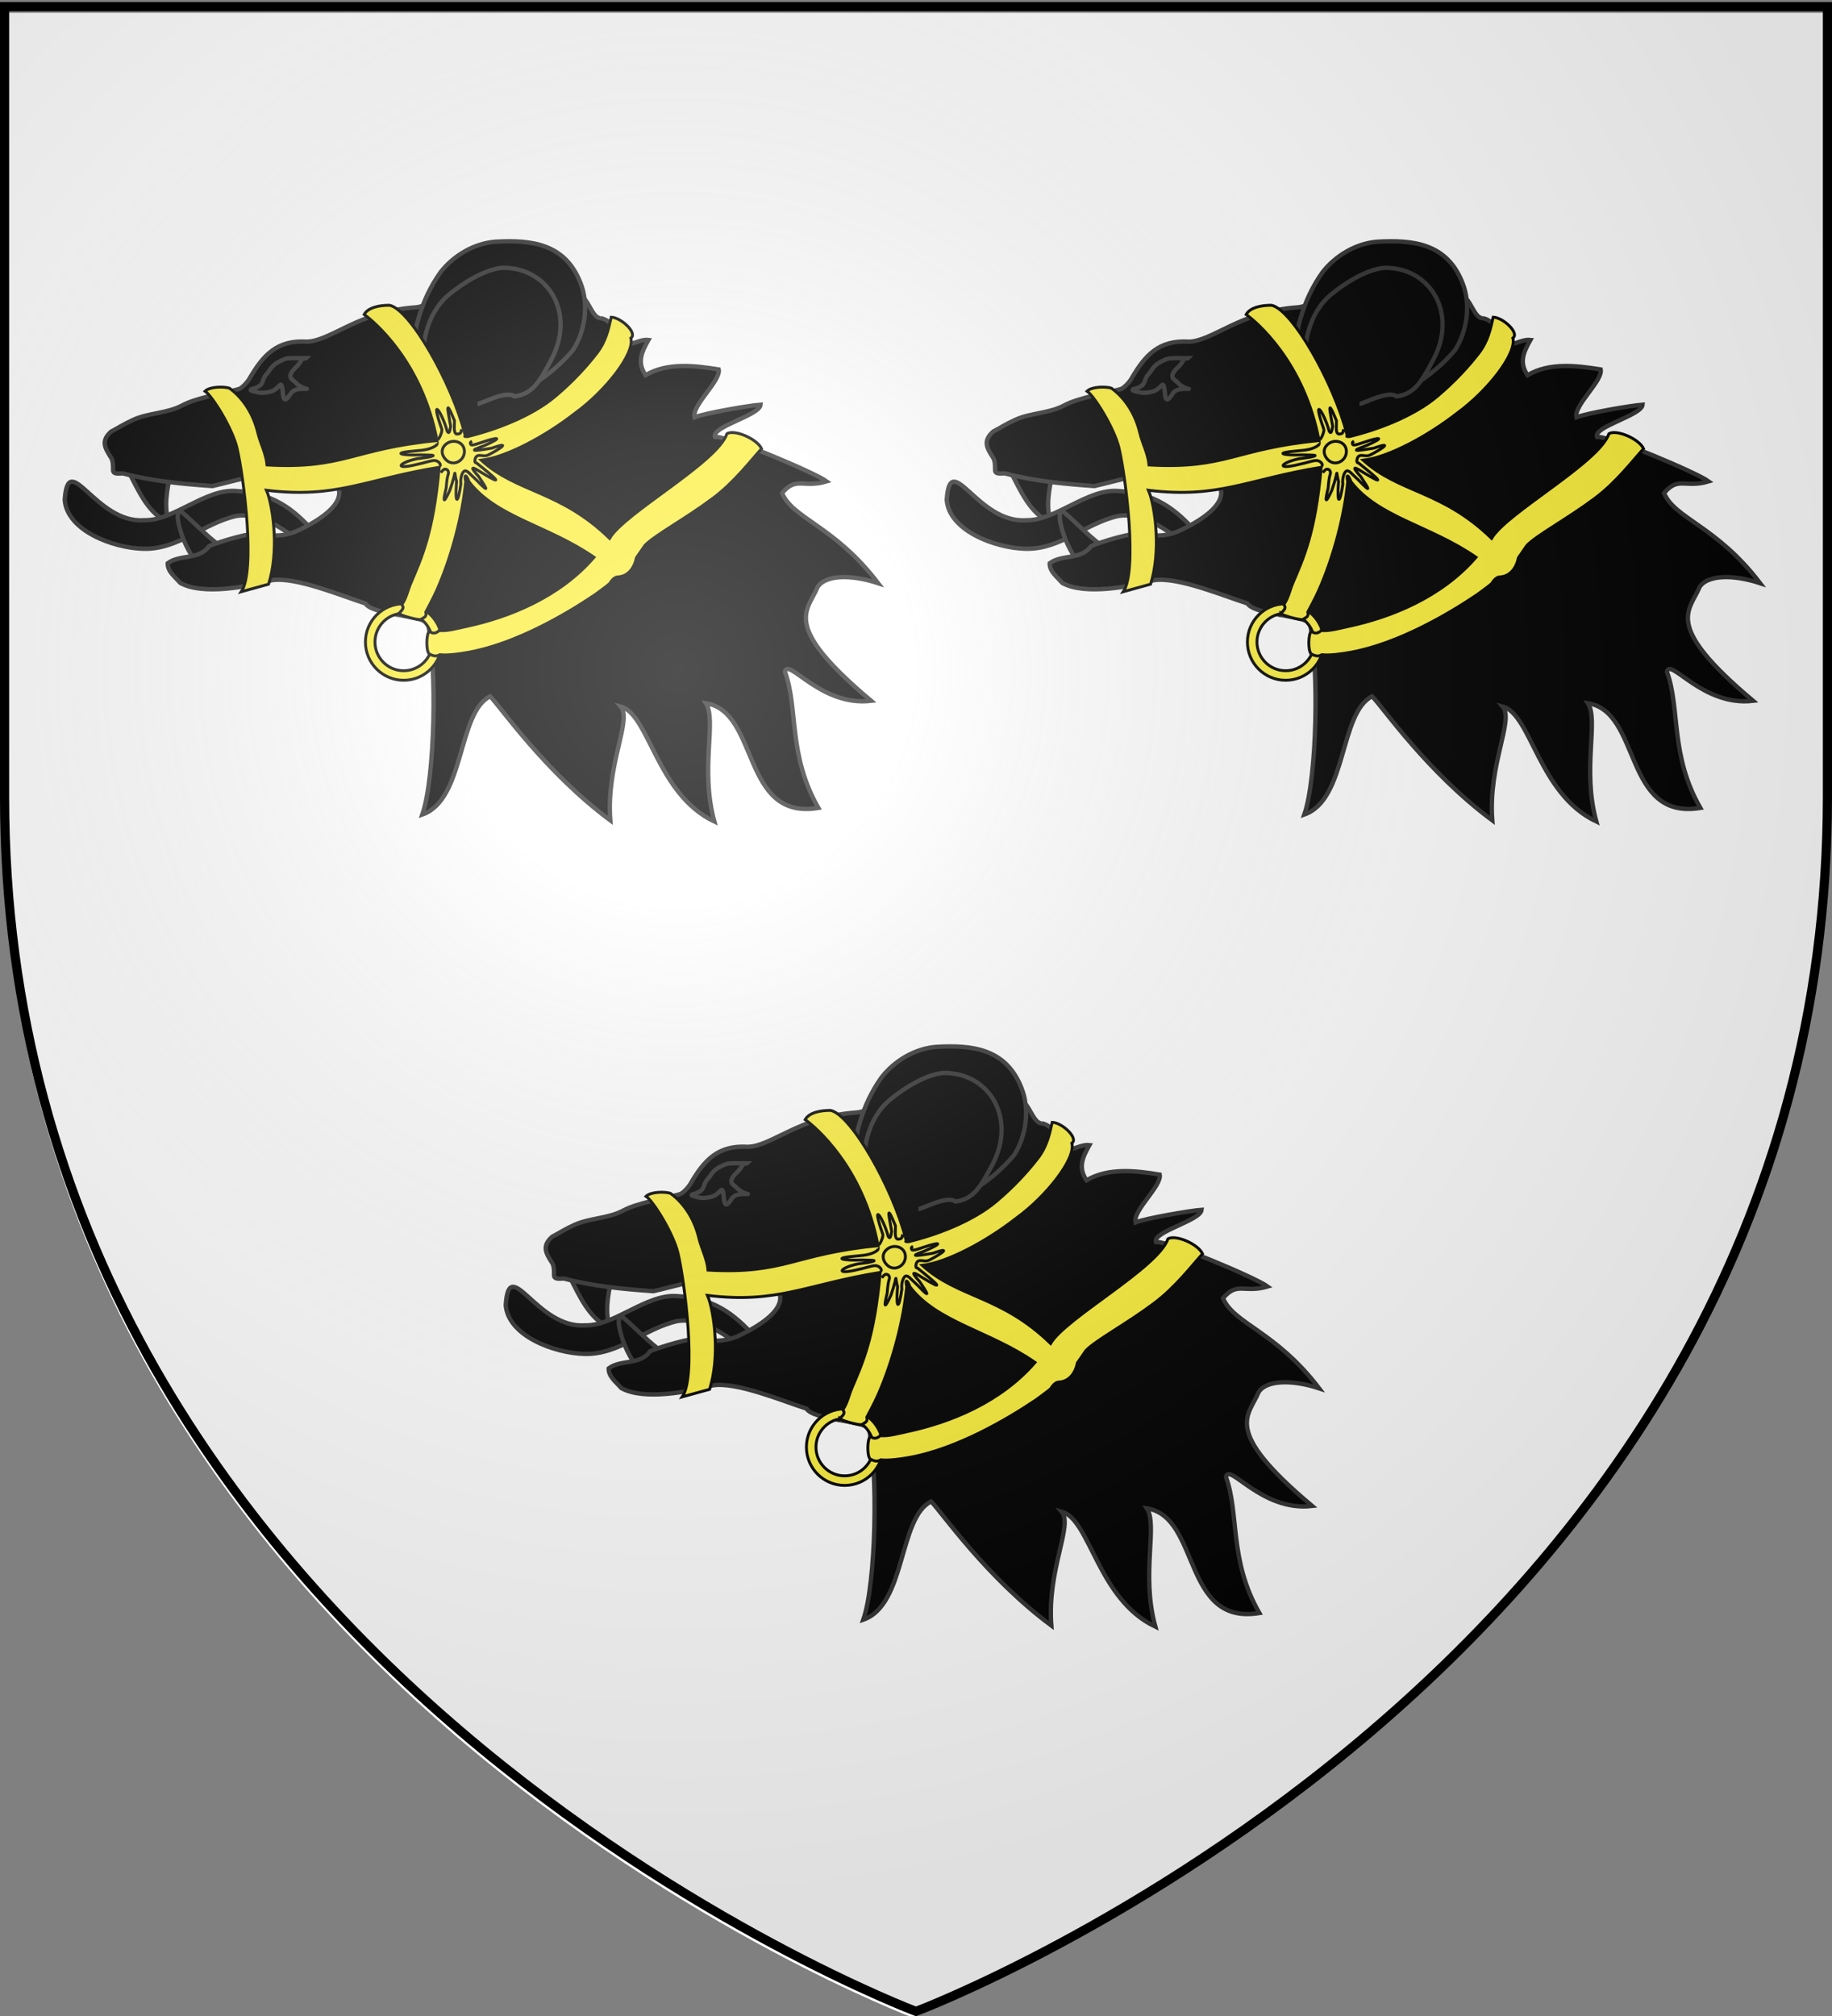
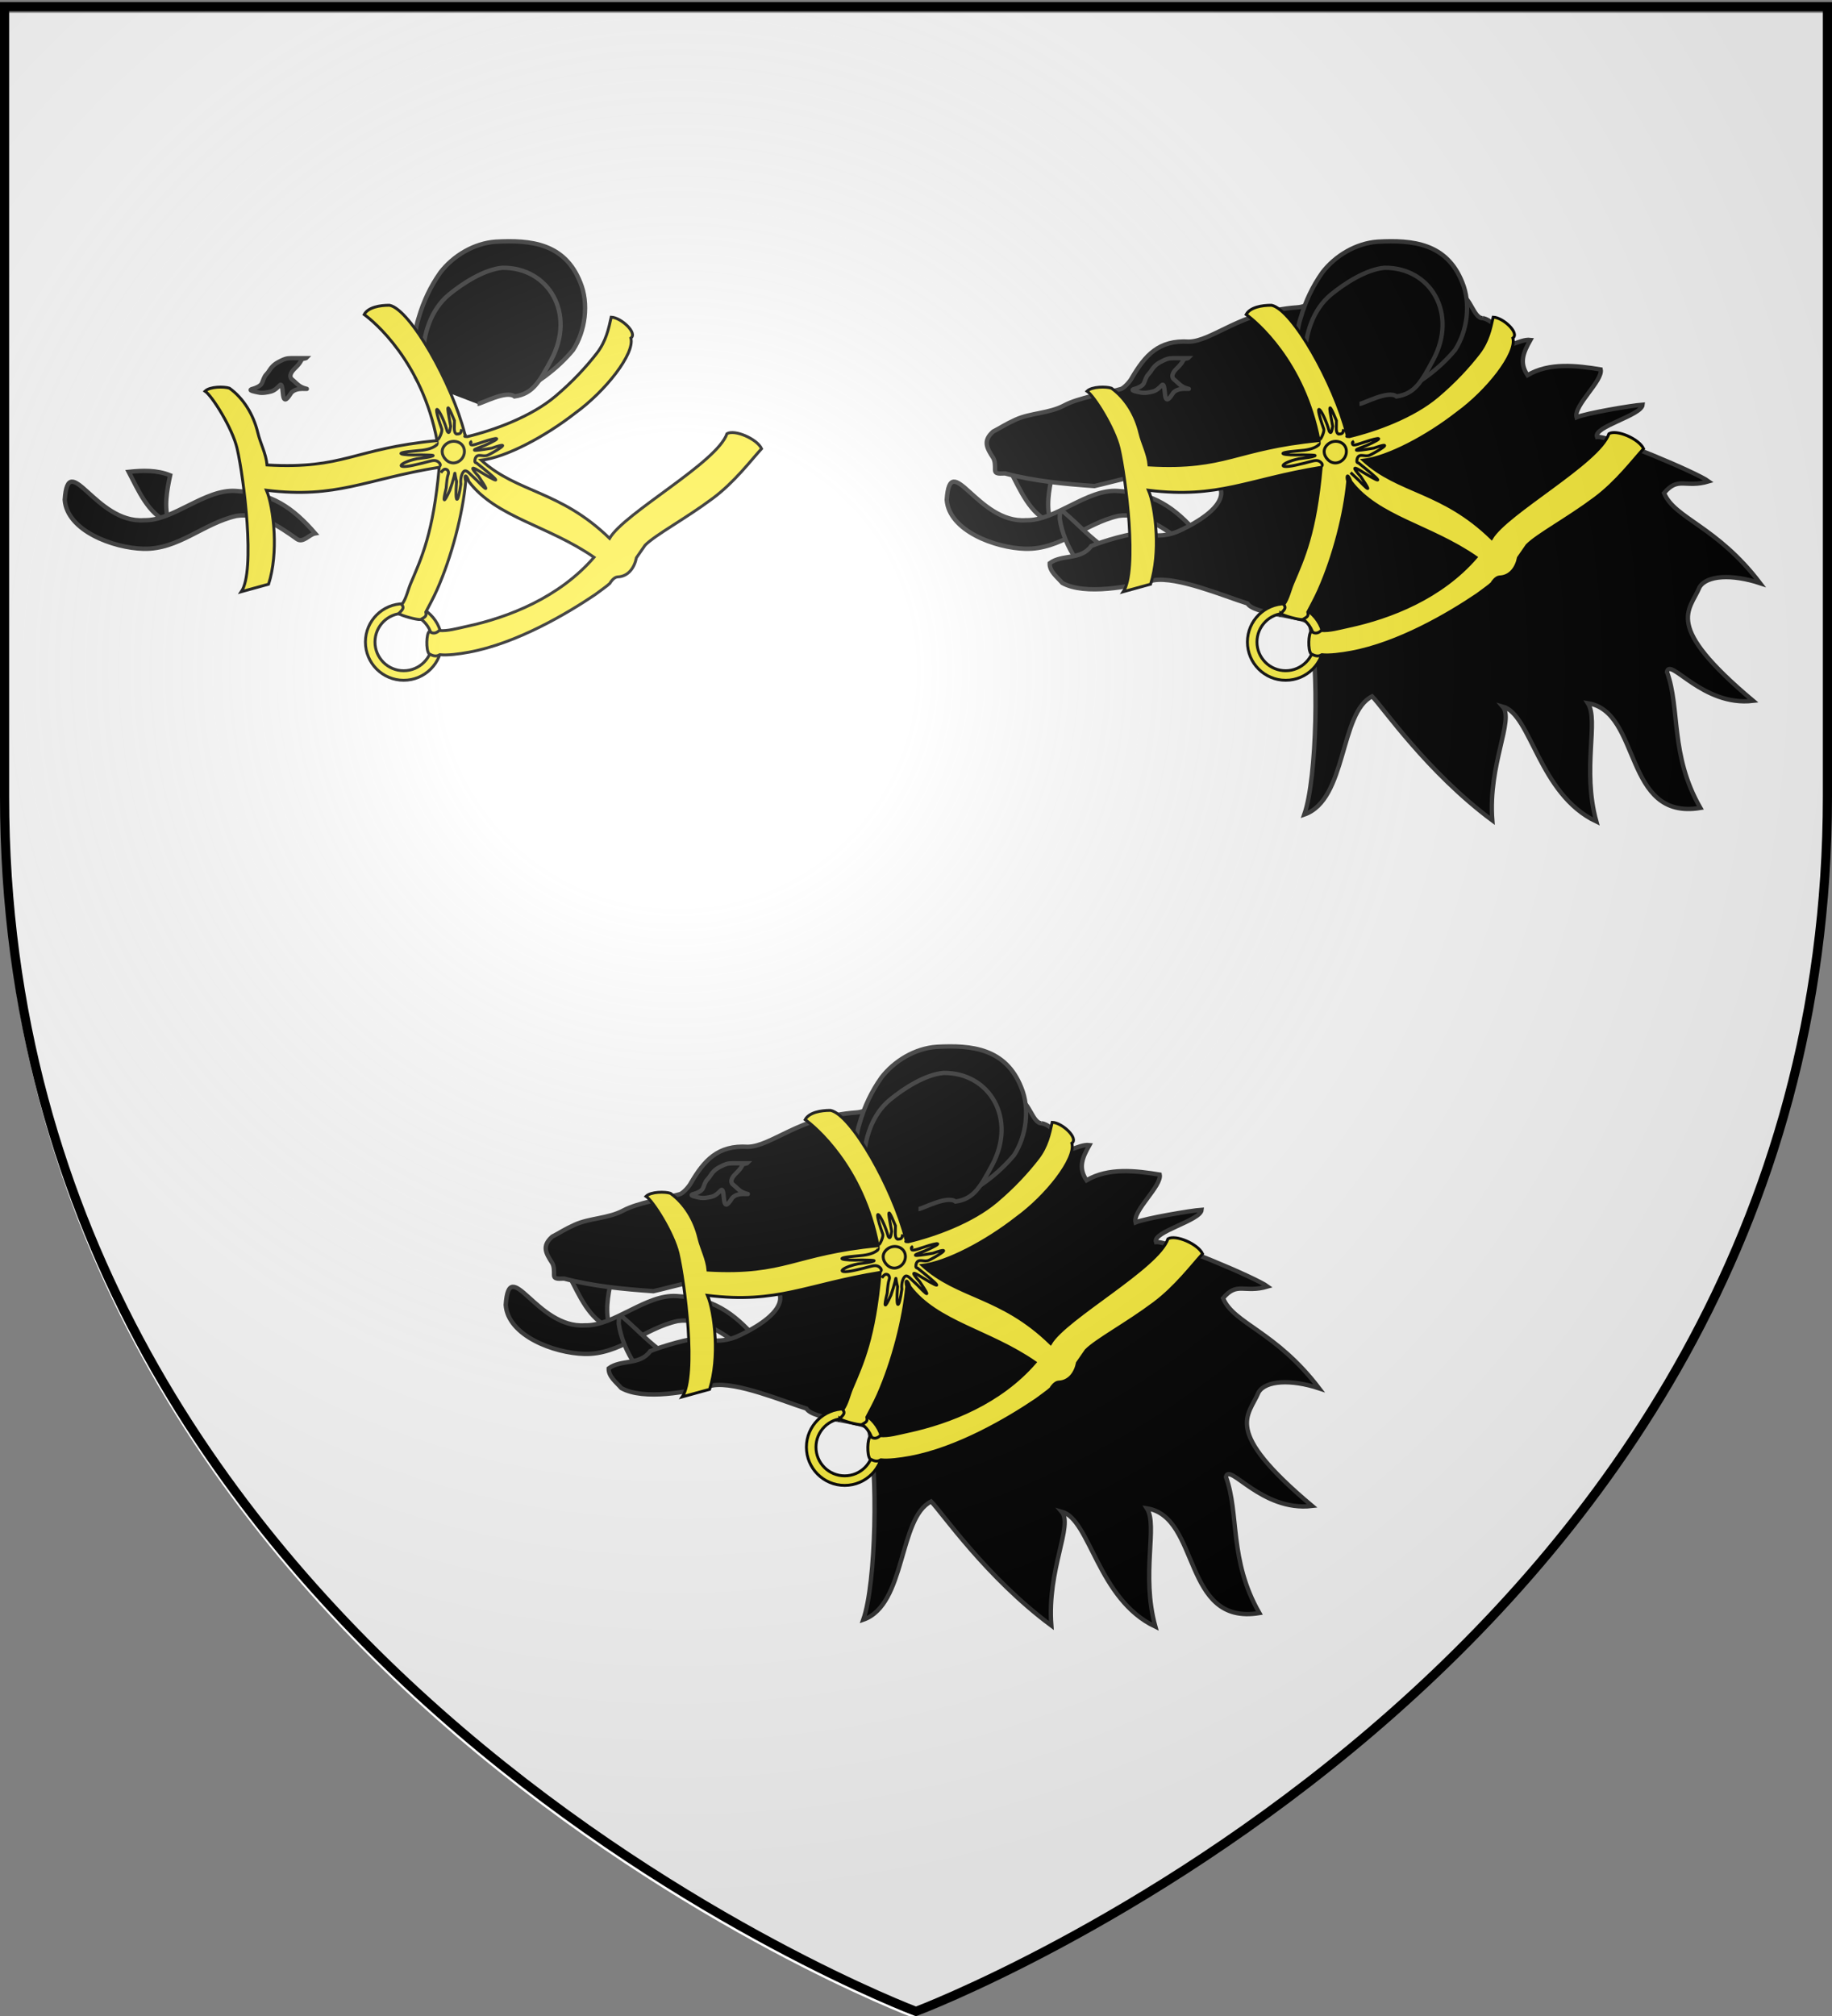
<svg xmlns="http://www.w3.org/2000/svg" xmlns:xlink="http://www.w3.org/1999/xlink" width="600" height="660" version="1.0">
  <rect width="100%" height="100%" fill="#808080" stroke="none" />
  <desc>Flag of Canton of Valais (Wallis)</desc>
  <defs>
    <radialGradient xlink:href="#a" id="b" cx="221.445" cy="226.331" r="300" fx="221.445" fy="226.331" gradientTransform="matrix(1.353 0 0 1.349 -77.63 -85.747)" gradientUnits="userSpaceOnUse" />
    <linearGradient id="a">
      <stop offset="0" style="stop-color:white;stop-opacity:.314" />
      <stop offset=".19" style="stop-color:white;stop-opacity:.251" />
      <stop offset=".6" style="stop-color:#6b6b6b;stop-opacity:.125" />
      <stop offset="1" style="stop-color:black;stop-opacity:.125" />
    </linearGradient>
  </defs>
  <g style="display:inline">
    <path d="M298.915 660.5s298.5-112.32 298.5-397.772V4.176h-597v258.552c0 285.452 298.5 397.772 298.5 397.772" style="fill:#fff;fill-opacity:.994;fill-rule:evenodd;stroke:none;stroke-width:1px;stroke-linecap:butt;stroke-linejoin:miter;stroke-opacity:1" />
    <g style="display:inline">
      <path d="M37.198-67.595C43.891-54.84 50.672-38.493 64.881-32.6c-3.356-11.006-1.38-21.7.956-32.606-9.195-3.698-18.988-3.403-28.639-2.389z" style="fill:#000;fill-opacity:1;fill-rule:evenodd;stroke:#313131;stroke-width:3;stroke-linecap:butt;stroke-linejoin:miter;stroke-miterlimit:4;stroke-dasharray:none;stroke-opacity:1;display:inline" transform="matrix(.474 0 0 .474 24.522 186.515)" />
      <path d="M166.031-25.093c-15.529-17.959-30.325-27.934-54.852-29.296-21.264-1.492-43.216 20.782-63.365 20.198-33.562 2.447-52.372-49.8-54.82-14.076 1.59 21.372 33.507 33.274 54.372 33.805 24.218.639 41.293-17.525 64.266-22.696 15.292-2.329 29.236 6.982 41.852 16.008 4.288 2.896 8.43-3.225 12.547-3.943z" style="fill:#000;fill-opacity:1;fill-rule:evenodd;stroke:#313131;stroke-width:3;stroke-linecap:butt;stroke-linejoin:miter;stroke-miterlimit:4;stroke-dasharray:none;stroke-opacity:1;display:inline" transform="matrix(.474 0 0 .474 24.522 186.515)" />
-       <path d="M102.869-14.689C92.55-21.61 84.22-30.947 74.82-38.999c-3.612-3.612-3.74.5-3.74 3.74 1.45 10.005 5.703 19.611 11.22 28.05 7.385-.76 14.643-2.946 20.57-7.48z" style="fill:#000;fill-opacity:1;fill-rule:evenodd;stroke:#313131;stroke-width:3;stroke-linecap:butt;stroke-linejoin:miter;stroke-miterlimit:4;stroke-dasharray:none;stroke-opacity:1;display:inline" transform="matrix(.474 0 0 .474 24.522 186.515)" />
-       <path d="M363.317-173.77c-6.11.338-8.766-15.163-14.891-15.477-34.539 3-69.311-1.13-103.426 5.554-3.353.839-5.752 2.218-9.919 2.513-38.997 2.744-58.49 23.404-74.857 23.674-20.794-1.329-30.198 9.573-39.28 24.997-1.264 2.527-5.526 7.198-7.685 7.738-10.77 3.054-29.1 5.933-39.004 11.241-10.521 5.64-23.084 5.107-33.726 9.92-7.161 3.239-10.253 5.525-15.474 8.2-7.055 6.38-4.64 10.965.146 18.317 1.174 2.349 1.19 4.64 1.19 8.2 0 3.193 3.738 2.38 6.878 2.38 20.11 5.323 41.024 7.27 61.764 8.73 16.739-3.785 37.702-10.762 60.165-9.92 29.987 1.124 42.603 19.488.422 39.939-8.728 4.377-17.617 5.317-26.333 2.566-8.283-.696-28.811 5.714-36.438 8.823-7.152 10.002-20.11 5.51-28.7 11.903-.249 5.566 5.034 9.417 8.729 13.622 15.558 8.672 46.893 2.553 63.049-1.851 16.404-2.753 48.773 10.94 64.822 15.992 5.024 7.844 36.638 7.986 43.146 13.516 6.3 29.94 5.087 106.573-3.833 132.29 29.513-10.298 24.208-70.392 46.868-81.636 7.316 7.332 38.179 52.378 83.033 85.659-2.987-38.948 15.295-69.221 7.118-78.676 19.896 5.385 24.79 60.512 64.769 79.468-10.062-36.352 1.875-69.817-5.87-81.716 37.177 5.86 24.264 81.187 77.735 72.327-21.076-36.688-13.808-68.681-23.079-93.99 2.06-10.383 24.572 24.123 59.54 20.02-62.537-52.512-43.995-61.807-36.99-78.542 4.934-8.145 22.265-9.134 41.833-2.7-30.068-39.521-59.037-44.567-66.384-62.252 9.959-11.76 14.524-3.244 30.819-8.072-7.823-5.824-68.534-31.579-77.157-30.689-2.644-7.151 30.81-14.762 31.504-22.27-7.26.474-39.067 5.878-45.617 8.712-2.19-8.124 18.269-25.153 16.67-33.047-16.532-2.711-35.528-4.95-50.536 3.95-5.956-8.796-2.859-15.717 1.998-24.352-3.883-.465-8.693 1.715-12.711 3.059-7.025-5.4-11.586-16.42-20.288-18.12z" style="fill:#000;fill-opacity:1;fill-rule:evenodd;stroke:#313131;stroke-width:3;stroke-linecap:butt;stroke-linejoin:miter;stroke-miterlimit:4;stroke-dasharray:none;stroke-opacity:1;display:inline" transform="matrix(.474 0 0 .474 24.522 186.515)" />
      <path d="M159.703-146.133h-9.974c-3.6 0-5.21.735-7.48 1.87-2.679 1.339-3.926 2.056-5.61 3.74-1.96 1.96-2.446 3.693-4.363 5.61-1.585 1.584-2.329 4.657-3.116 6.233-.96 1.917-4.469 3.298-6.234 3.74-4.454 1.113 2.42 2.163 3.74 2.493 2.84.71 6.474-.06 8.727-.623 2.8-.7 4.808-2.939 6.233-4.364 1.998-1.998 1.808 5.362 2.493 8.103 1.215 4.86 4.586-2.091 5.61-3.116 1.843-1.842 4.693-2.493 7.48-2.493 5.405 0 2.719.424-.623-1.247-2.797-1.399-4.346-3.571-6.233-4.987-3.476-2.607.317-6.55 1.246-7.48 2.051-2.05 3.659-3.577 4.987-6.233.5-1 2.078-.83 3.117-1.246zM290.6-226.542c-14.731 1.067-29.103 9.607-38.022 21.193-6.843 9.685-11.6 19.778-14.96 31.166-2.92 8.71-3.516 18.351 0 26.803.647.323 1.32.62 2.026.935 1.637-4.71 3.584-11.534 3.584-13.402 2.928-16.107 12.073-25.784 25.6-36.997 32.121-16.299 70.942 4.904 60.534 42.967-10.088 15.62-18.37 22.123-31.93 29.98 3.288.51 1.664 3.354 4.293 2.696 15.945-5.224 32.187-18.124 42.481-30.542 8.515-13.102 11.087-32.117 4.987-46.75-10.697-26.94-34.09-29.442-58.592-28.05z" style="fill:#000;fill-opacity:1;fill-rule:evenodd;stroke:#313131;stroke-width:3;stroke-linecap:butt;stroke-linejoin:miter;stroke-miterlimit:4;stroke-dasharray:none;stroke-opacity:1;display:inline" transform="matrix(.474 0 0 .474 24.522 186.515)" />
      <path d="M235.01-131.127c.851-.497 5.293-13.949 5.293-16.595.61-14.787 5.457-31.87 18.227-42.344 9.47-7.767 24.305-17.35 36.894-18.472 31.919-.375 50.907 31.632 33.665 63.677-8.087 15.032-12.64 23.356-25.283 25.178-5.79-4.53-23.008 5.163-25.61 5.163" style="fill:#000;fill-opacity:1;fill-rule:evenodd;stroke:#313131;stroke-width:3;stroke-linecap:butt;stroke-linejoin:miter;stroke-miterlimit:4;stroke-dasharray:none;stroke-opacity:1;display:inline" transform="matrix(.474 0 0 .474 24.522 186.515)" />
    </g>
    <g style="display:inline">
      <path d="M227.185 23.498c-14.594 0-26.43 11.83-26.43 26.43s11.836 26.43 26.43 26.43c14.597 0 26.43-11.831 26.43-26.43s-11.833-26.43-26.43-26.43zm0 46.261c-10.948 0-19.828-8.877-19.828-19.831 0-10.95 8.88-19.828 19.828-19.828 10.951 0 19.828 8.878 19.828 19.828.003 10.954-8.874 19.831-19.828 19.831z" style="fill:#fcef3c;stroke:#000;stroke-width:2;stroke-miterlimit:4;stroke-dasharray:none" transform="matrix(.474 0 0 .474 24.522 186.515)" />
      <path d="M223.777 30.314c1.476 1.275 12.296 4.392 15.125 4.11 2.302-1.533 4.452-1.843 3.576-5.17 1.898-3.66 5.28-9.807 7.693-15.256 10.41-23.495 17.836-52.75 19.877-74.968-1.323-5.304.493-4.861 2.216.135 18.774 24.734 54.691 30.237 86.463 52.254-23.959 27.698-58.858 41.487-88.058 47.736-6.622 1.417-13.183 3.367-18.895 2.858-2.836 2.485-4.747 2-6.877.602-2.02 1.304-2.462 12.845-.174 15.494 2.281 1.11 4.558 2.323 7.435.579 5.345.581 13.34-.466 20.204-1.735 32.808-6.067 67.4-26.436 87.12-39.753 8.027-5.887 10.568-7.743 10.56-8.426 0 0 2.27-3.633 4.911-3.799 7.49-.238 11.724-6.462 13.038-13.236l5.983-8.642c7.364-7.384 27.39-17.913 46.91-32.473 14.892-11.107 26.306-26.23 33.597-34.228-3.32-6.956-18.772-13.416-23.927-10.34-6.774 19.99-70.77 54.616-81.102 72.273-34.344-33.348-63.775-31.282-88.664-53.958 17.078-1.96 44.124-16.288 65.023-32.626 20.617-14.942 41.226-40.898 38.347-51.738 4.797-3.38-6.626-14.175-13.582-14.434-1.792 7.978-3.506 16.567-9.933 24.883-7.14 9.24-16.575 19.553-28.612 29.723-16.77 14.17-42.292 23.428-60.852 27.894-3.765-.142-.313-.064-1.785-1.916-8.852-34.98-37.618-85.825-51.938-88.81-6.615-.061-14.866 1.386-17.57 6.382 6.482 4.617 40.015 32.368 50.356 87.097-58.362 5.61-63.93 19.834-117.475 16.843-.697-7.91-4.566-14.761-6.355-22.248-3.021-12.642-9.96-23.846-19.582-30.784-3.617-1.248-13.518-1.243-16.893 2.046 4.863 3.183 18.88 25.55 22.12 39.423 4.765 20.396 12.777 84.772 2.931 99.087l18.86-5.195c3.518-11.078 4.372-23.803 3.84-35.228-.606-13.035-3.015-24.377-5.324-29.649 48.574 5.964 68.399-7.606 119.374-15.868C247.655-25.27 239.581-8.3 232.023 9.508c-1.964 4.628-3 10.321-6.116 14.57 1.868 2.412.412 3.533-2.13 6.236z" style="fill:#fcef3c;stroke:#000;stroke-width:2;stroke-miterlimit:4;stroke-dasharray:none" transform="matrix(.474 0 0 .474 24.522 186.515)" />
      <path d="M267.252-97.036c-.61 2.567-.498 3.312-3.52 3.342-2.335-1.042-1.32-5.413-1.47-9.303-7.415-18-3.892-4.193-2.587 3.948-.807 4.589-1.275 5.235-2.429 3.352-3.464-12.88-12.228-25.544-3.69-1.33.384 1.831-1.71 6.364-2.697 7.105M251.75-71.348c1.348-.594.689-2.11-.468-3.006-1.755-1.354-3.244-1.407-7.372-.259-2.605.723-4.975 1.364-7.26 1.815-16.6 4.149-13.14-1.076-.305-3.837 2.971-.488 6.083-.656 8.772-1.286 4.195-1.115 3.512-1.268-6.06-1.4-12.787.516-22.013-1.305-2.635-2.852 4.787-.347 10.154-1.145 13.465-3.916.49-.732.68-1.496.422-1.696M274.427-88.768c-.76.437-1.166.791-1.166 1.04 0 2.201.908 2.155 8.464-.421 10.731-3.655 14.755-3.557.976 2.517-10.243 3.675-8.917 4.085 5.38 1.669 17.583-6.229-1.002 4.154-2.687 4.804-3.403 1.64-7.205-1.759-8.746 2.332-.332 1.28-.682 3.024.87 3.092 13.99 11.129 19.727 16.527 3.34 6.561-7.115-4.634-7.978-3.97-1.832 2.807 4.254 6.426 9.172 13.638-1.416 2.525l-5.534-5.247c-.48-.487-2.136-1.79-3.17-.93-1.33 1.104-2.69 4.449-2.21 8.952-1.998 13.956-4.24 14.651-2.973-1.933-1.705-6.414-.74-7.46-1.696-3.48-.536 2.225-1.823 6.47-2.878 9.434-4.578 10.112-5.011 8.426-2.602-1.349.283-3.705.756-7.799 1.291-9.098.754-1.81.116-3.974-2.06-3.974-1.155 0-2.468 1.82-2.893 2.472" style="fill:#fcef3c;stroke:#000;stroke-width:2;stroke-miterlimit:4;stroke-dasharray:none" transform="matrix(.474 0 0 .474 24.522 186.515)" />
      <path d="M269.147-81.333c.305-6.925-7.968-9.542-12.865-5.262-3.555 3.108-3.088 7.356 0 10.524 5.001 5.131 12.587 1.067 12.865-5.262z" style="fill:#fcef3c;stroke:#000;stroke-width:2;stroke-miterlimit:4;stroke-dasharray:none" transform="matrix(.474 0 0 .474 24.522 186.515)" />
    </g>
    <g style="display:inline">
      <path d="M37.198-67.595C43.891-54.84 50.672-38.493 64.881-32.6c-3.356-11.006-1.38-21.7.956-32.606-9.195-3.698-18.988-3.403-28.639-2.389z" style="fill:#000;fill-opacity:1;fill-rule:evenodd;stroke:#313131;stroke-width:3;stroke-linecap:butt;stroke-linejoin:miter;stroke-miterlimit:4;stroke-dasharray:none;stroke-opacity:1;display:inline" transform="matrix(.474 0 0 .474 313.383 186.515)" />
      <path d="M166.031-25.093c-15.529-17.959-30.325-27.934-54.852-29.296-21.264-1.492-43.216 20.782-63.365 20.198-33.562 2.447-52.372-49.8-54.82-14.076 1.59 21.372 33.507 33.274 54.372 33.805 24.218.639 41.293-17.525 64.266-22.696 15.292-2.329 29.236 6.982 41.852 16.008 4.288 2.896 8.43-3.225 12.547-3.943z" style="fill:#000;fill-opacity:1;fill-rule:evenodd;stroke:#313131;stroke-width:3;stroke-linecap:butt;stroke-linejoin:miter;stroke-miterlimit:4;stroke-dasharray:none;stroke-opacity:1;display:inline" transform="matrix(.474 0 0 .474 313.383 186.515)" />
      <path d="M102.869-14.689C92.55-21.61 84.22-30.947 74.82-38.999c-3.612-3.612-3.74.5-3.74 3.74 1.45 10.005 5.703 19.611 11.22 28.05 7.385-.76 14.643-2.946 20.57-7.48z" style="fill:#000;fill-opacity:1;fill-rule:evenodd;stroke:#313131;stroke-width:3;stroke-linecap:butt;stroke-linejoin:miter;stroke-miterlimit:4;stroke-dasharray:none;stroke-opacity:1;display:inline" transform="matrix(.474 0 0 .474 313.383 186.515)" />
      <path d="M363.317-173.77c-6.11.338-8.766-15.163-14.891-15.477-34.539 3-69.311-1.13-103.426 5.554-3.353.839-5.752 2.218-9.919 2.513-38.997 2.744-58.49 23.404-74.857 23.674-20.794-1.329-30.198 9.573-39.28 24.997-1.264 2.527-5.526 7.198-7.685 7.738-10.77 3.054-29.1 5.933-39.004 11.241-10.521 5.64-23.084 5.107-33.726 9.92-7.161 3.239-10.253 5.525-15.474 8.2-7.055 6.38-4.64 10.965.146 18.317 1.174 2.349 1.19 4.64 1.19 8.2 0 3.193 3.738 2.38 6.878 2.38 20.11 5.323 41.024 7.27 61.764 8.73 16.739-3.785 37.702-10.762 60.165-9.92 29.987 1.124 42.603 19.488.422 39.939-8.728 4.377-17.617 5.317-26.333 2.566-8.283-.696-28.811 5.714-36.438 8.823-7.152 10.002-20.11 5.51-28.7 11.903-.249 5.566 5.034 9.417 8.729 13.622 15.558 8.672 46.893 2.553 63.049-1.851 16.404-2.753 48.773 10.94 64.822 15.992 5.024 7.844 36.638 7.986 43.146 13.516 6.3 29.94 5.087 106.573-3.833 132.29 29.513-10.298 24.208-70.392 46.868-81.636 7.316 7.332 38.179 52.378 83.033 85.659-2.987-38.948 15.295-69.221 7.118-78.676 19.896 5.385 24.79 60.512 64.769 79.468-10.062-36.352 1.875-69.817-5.87-81.716 37.177 5.86 24.264 81.187 77.735 72.327-21.076-36.688-13.808-68.681-23.079-93.99 2.06-10.383 24.572 24.123 59.54 20.02-62.537-52.512-43.995-61.807-36.99-78.542 4.934-8.145 22.265-9.134 41.833-2.7-30.068-39.521-59.037-44.567-66.384-62.252 9.959-11.76 14.524-3.244 30.819-8.072-7.823-5.824-68.534-31.579-77.157-30.689-2.644-7.151 30.81-14.762 31.504-22.27-7.26.474-39.067 5.878-45.617 8.712-2.19-8.124 18.269-25.153 16.67-33.047-16.532-2.711-35.528-4.95-50.536 3.95-5.956-8.796-2.859-15.717 1.998-24.352-3.883-.465-8.693 1.715-12.711 3.059-7.025-5.4-11.586-16.42-20.288-18.12z" style="fill:#000;fill-opacity:1;fill-rule:evenodd;stroke:#313131;stroke-width:3;stroke-linecap:butt;stroke-linejoin:miter;stroke-miterlimit:4;stroke-dasharray:none;stroke-opacity:1;display:inline" transform="matrix(.474 0 0 .474 313.383 186.515)" />
      <path d="M159.703-146.133h-9.974c-3.6 0-5.21.735-7.48 1.87-2.679 1.339-3.926 2.056-5.61 3.74-1.96 1.96-2.446 3.693-4.363 5.61-1.585 1.584-2.329 4.657-3.116 6.233-.96 1.917-4.469 3.298-6.234 3.74-4.454 1.113 2.42 2.163 3.74 2.493 2.84.71 6.474-.06 8.727-.623 2.8-.7 4.808-2.939 6.233-4.364 1.998-1.998 1.808 5.362 2.493 8.103 1.215 4.86 4.586-2.091 5.61-3.116 1.843-1.842 4.693-2.493 7.48-2.493 5.405 0 2.719.424-.623-1.247-2.797-1.399-4.346-3.571-6.233-4.987-3.476-2.607.317-6.55 1.246-7.48 2.051-2.05 3.659-3.577 4.987-6.233.5-1 2.078-.83 3.117-1.246zM290.6-226.542c-14.731 1.067-29.103 9.607-38.022 21.193-6.843 9.685-11.6 19.778-14.96 31.166-2.92 8.71-3.516 18.351 0 26.803.647.323 1.32.62 2.026.935 1.637-4.71 3.584-11.534 3.584-13.402 2.928-16.107 12.073-25.784 25.6-36.997 32.121-16.299 70.942 4.904 60.534 42.967-10.088 15.62-18.37 22.123-31.93 29.98 3.288.51 1.664 3.354 4.293 2.696 15.945-5.224 32.187-18.124 42.481-30.542 8.515-13.102 11.087-32.117 4.987-46.75-10.697-26.94-34.09-29.442-58.592-28.05z" style="fill:#000;fill-opacity:1;fill-rule:evenodd;stroke:#313131;stroke-width:3;stroke-linecap:butt;stroke-linejoin:miter;stroke-miterlimit:4;stroke-dasharray:none;stroke-opacity:1;display:inline" transform="matrix(.474 0 0 .474 313.383 186.515)" />
      <path d="M235.01-131.127c.851-.497 5.293-13.949 5.293-16.595.61-14.787 5.457-31.87 18.227-42.344 9.47-7.767 24.305-17.35 36.894-18.472 31.919-.375 50.907 31.632 33.665 63.677-8.087 15.032-12.64 23.356-25.283 25.178-5.79-4.53-23.008 5.163-25.61 5.163" style="fill:#000;fill-opacity:1;fill-rule:evenodd;stroke:#313131;stroke-width:3;stroke-linecap:butt;stroke-linejoin:miter;stroke-miterlimit:4;stroke-dasharray:none;stroke-opacity:1;display:inline" transform="matrix(.474 0 0 .474 313.383 186.515)" />
    </g>
    <g style="display:inline">
      <path d="M227.185 23.498c-14.594 0-26.43 11.83-26.43 26.43s11.836 26.43 26.43 26.43c14.597 0 26.43-11.831 26.43-26.43s-11.833-26.43-26.43-26.43zm0 46.261c-10.948 0-19.828-8.877-19.828-19.831 0-10.95 8.88-19.828 19.828-19.828 10.951 0 19.828 8.878 19.828 19.828.003 10.954-8.874 19.831-19.828 19.831z" style="fill:#fcef3c;stroke:#000;stroke-width:2;stroke-miterlimit:4;stroke-dasharray:none" transform="matrix(.474 0 0 .474 313.383 186.515)" />
      <path d="M223.777 30.314c1.476 1.275 12.296 4.392 15.125 4.11 2.302-1.533 4.452-1.843 3.576-5.17 1.898-3.66 5.28-9.807 7.693-15.256 10.41-23.495 17.836-52.75 19.877-74.968-1.323-5.304.493-4.861 2.216.135 18.774 24.734 54.691 30.237 86.463 52.254-23.959 27.698-58.858 41.487-88.058 47.736-6.622 1.417-13.183 3.367-18.895 2.858-2.836 2.485-4.747 2-6.877.602-2.02 1.304-2.462 12.845-.174 15.494 2.281 1.11 4.558 2.323 7.435.579 5.345.581 13.34-.466 20.204-1.735 32.808-6.067 67.4-26.436 87.12-39.753 8.027-5.887 10.568-7.743 10.56-8.426 0 0 2.27-3.633 4.911-3.799 7.49-.238 11.724-6.462 13.038-13.236l5.983-8.642c7.364-7.384 27.39-17.913 46.91-32.473 14.892-11.107 26.306-26.23 33.597-34.228-3.32-6.956-18.772-13.416-23.927-10.34-6.774 19.99-70.77 54.616-81.102 72.273-34.344-33.348-63.775-31.282-88.664-53.958 17.078-1.96 44.124-16.288 65.023-32.626 20.617-14.942 41.226-40.898 38.347-51.738 4.797-3.38-6.626-14.175-13.582-14.434-1.792 7.978-3.506 16.567-9.933 24.883-7.14 9.24-16.575 19.553-28.612 29.723-16.77 14.17-42.292 23.428-60.852 27.894-3.765-.142-.313-.064-1.785-1.916-8.852-34.98-37.618-85.825-51.938-88.81-6.615-.061-14.866 1.386-17.57 6.382 6.482 4.617 40.015 32.368 50.356 87.097-58.362 5.61-63.93 19.834-117.475 16.843-.697-7.91-4.566-14.761-6.355-22.248-3.021-12.642-9.96-23.846-19.582-30.784-3.617-1.248-13.518-1.243-16.893 2.046 4.863 3.183 18.88 25.55 22.12 39.423 4.765 20.396 12.777 84.772 2.931 99.087l18.86-5.195c3.518-11.078 4.372-23.803 3.84-35.228-.606-13.035-3.015-24.377-5.324-29.649 48.574 5.964 68.399-7.606 119.374-15.868C247.655-25.27 239.581-8.3 232.023 9.508c-1.964 4.628-3 10.321-6.116 14.57 1.868 2.412.412 3.533-2.13 6.236z" style="fill:#fcef3c;stroke:#000;stroke-width:2;stroke-miterlimit:4;stroke-dasharray:none" transform="matrix(.474 0 0 .474 313.383 186.515)" />
-       <path d="M267.252-97.036c-.61 2.567-.498 3.312-3.52 3.342-2.335-1.042-1.32-5.413-1.47-9.303-7.415-18-3.892-4.193-2.587 3.948-.807 4.589-1.275 5.235-2.429 3.352-3.464-12.88-12.228-25.544-3.69-1.33.384 1.831-1.71 6.364-2.697 7.105M251.75-71.348c1.348-.594.689-2.11-.468-3.006-1.755-1.354-3.244-1.407-7.372-.259-2.605.723-4.975 1.364-7.26 1.815-16.6 4.149-13.14-1.076-.305-3.837 2.971-.488 6.083-.656 8.772-1.286 4.195-1.115 3.512-1.268-6.06-1.4-12.787.516-22.013-1.305-2.635-2.852 4.787-.347 10.154-1.145 13.465-3.916.49-.732.68-1.496.422-1.696M274.427-88.768c-.76.437-1.166.791-1.166 1.04 0 2.201.908 2.155 8.464-.421 10.731-3.655 14.755-3.557.976 2.517-10.243 3.675-8.917 4.085 5.38 1.669 17.583-6.229-1.002 4.154-2.687 4.804-3.403 1.64-7.205-1.759-8.746 2.332-.332 1.28-.682 3.024.87 3.092 13.99 11.129 19.727 16.527 3.34 6.561-7.115-4.634-7.978-3.97-1.832 2.807 4.254 6.426 9.172 13.638-1.416 2.525l-5.534-5.247c-.48-.487-2.136-1.79-3.17-.93-1.33 1.104-2.69 4.449-2.21 8.952-1.998 13.956-4.24 14.651-2.973-1.933-1.705-6.414-.74-7.46-1.696-3.48-.536 2.225-1.823 6.47-2.878 9.434-4.578 10.112-5.011 8.426-2.602-1.349.283-3.705.756-7.799 1.291-9.098.754-1.81.116-3.974-2.06-3.974-1.155 0-2.468 1.82-2.893 2.472" style="fill:#fcef3c;stroke:#000;stroke-width:2;stroke-miterlimit:4;stroke-dasharray:none" transform="matrix(.474 0 0 .474 313.383 186.515)" />
+       <path d="M267.252-97.036c-.61 2.567-.498 3.312-3.52 3.342-2.335-1.042-1.32-5.413-1.47-9.303-7.415-18-3.892-4.193-2.587 3.948-.807 4.589-1.275 5.235-2.429 3.352-3.464-12.88-12.228-25.544-3.69-1.33.384 1.831-1.71 6.364-2.697 7.105M251.75-71.348c1.348-.594.689-2.11-.468-3.006-1.755-1.354-3.244-1.407-7.372-.259-2.605.723-4.975 1.364-7.26 1.815-16.6 4.149-13.14-1.076-.305-3.837 2.971-.488 6.083-.656 8.772-1.286 4.195-1.115 3.512-1.268-6.06-1.4-12.787.516-22.013-1.305-2.635-2.852 4.787-.347 10.154-1.145 13.465-3.916.49-.732.68-1.496.422-1.696M274.427-88.768c-.76.437-1.166.791-1.166 1.04 0 2.201.908 2.155 8.464-.421 10.731-3.655 14.755-3.557.976 2.517-10.243 3.675-8.917 4.085 5.38 1.669 17.583-6.229-1.002 4.154-2.687 4.804-3.403 1.64-7.205-1.759-8.746 2.332-.332 1.28-.682 3.024.87 3.092 13.99 11.129 19.727 16.527 3.34 6.561-7.115-4.634-7.978-3.97-1.832 2.807 4.254 6.426 9.172 13.638-1.416 2.525l-5.534-5.247" style="fill:#fcef3c;stroke:#000;stroke-width:2;stroke-miterlimit:4;stroke-dasharray:none" transform="matrix(.474 0 0 .474 313.383 186.515)" />
      <path d="M269.147-81.333c.305-6.925-7.968-9.542-12.865-5.262-3.555 3.108-3.088 7.356 0 10.524 5.001 5.131 12.587 1.067 12.865-5.262z" style="fill:#fcef3c;stroke:#000;stroke-width:2;stroke-miterlimit:4;stroke-dasharray:none" transform="matrix(.474 0 0 .474 313.383 186.515)" />
    </g>
    <g style="display:inline">
      <path d="M37.198-67.595C43.891-54.84 50.672-38.493 64.881-32.6c-3.356-11.006-1.38-21.7.956-32.606-9.195-3.698-18.988-3.403-28.639-2.389z" style="fill:#000;fill-opacity:1;fill-rule:evenodd;stroke:#313131;stroke-width:3;stroke-linecap:butt;stroke-linejoin:miter;stroke-miterlimit:4;stroke-dasharray:none;stroke-opacity:1;display:inline" transform="matrix(.474 0 0 .474 168.953 450.1)" />
      <path d="M166.031-25.093c-15.529-17.959-30.325-27.934-54.852-29.296-21.264-1.492-43.216 20.782-63.365 20.198-33.562 2.447-52.372-49.8-54.82-14.076 1.59 21.372 33.507 33.274 54.372 33.805 24.218.639 41.293-17.525 64.266-22.696 15.292-2.329 29.236 6.982 41.852 16.008 4.288 2.896 8.43-3.225 12.547-3.943z" style="fill:#000;fill-opacity:1;fill-rule:evenodd;stroke:#313131;stroke-width:3;stroke-linecap:butt;stroke-linejoin:miter;stroke-miterlimit:4;stroke-dasharray:none;stroke-opacity:1;display:inline" transform="matrix(.474 0 0 .474 168.953 450.1)" />
      <path d="M102.869-14.689C92.55-21.61 84.22-30.947 74.82-38.999c-3.612-3.612-3.74.5-3.74 3.74 1.45 10.005 5.703 19.611 11.22 28.05 7.385-.76 14.643-2.946 20.57-7.48z" style="fill:#000;fill-opacity:1;fill-rule:evenodd;stroke:#313131;stroke-width:3;stroke-linecap:butt;stroke-linejoin:miter;stroke-miterlimit:4;stroke-dasharray:none;stroke-opacity:1;display:inline" transform="matrix(.474 0 0 .474 168.953 450.1)" />
      <path d="M363.317-173.77c-6.11.338-8.766-15.163-14.891-15.477-34.539 3-69.311-1.13-103.426 5.554-3.353.839-5.752 2.218-9.919 2.513-38.997 2.744-58.49 23.404-74.857 23.674-20.794-1.329-30.198 9.573-39.28 24.997-1.264 2.527-5.526 7.198-7.685 7.738-10.77 3.054-29.1 5.933-39.004 11.241-10.521 5.64-23.084 5.107-33.726 9.92-7.161 3.239-10.253 5.525-15.474 8.2-7.055 6.38-4.64 10.965.146 18.317 1.174 2.349 1.19 4.64 1.19 8.2 0 3.193 3.738 2.38 6.878 2.38 20.11 5.323 41.024 7.27 61.764 8.73 16.739-3.785 37.702-10.762 60.165-9.92 29.987 1.124 42.603 19.488.422 39.939-8.728 4.377-17.617 5.317-26.333 2.566-8.283-.696-28.811 5.714-36.438 8.823-7.152 10.002-20.11 5.51-28.7 11.903-.249 5.566 5.034 9.417 8.729 13.622 15.558 8.672 46.893 2.553 63.049-1.851 16.404-2.753 48.773 10.94 64.822 15.992 5.024 7.844 36.638 7.986 43.146 13.516 6.3 29.94 5.087 106.573-3.833 132.29 29.513-10.298 24.208-70.392 46.868-81.636 7.316 7.332 38.179 52.378 83.033 85.659-2.987-38.948 15.295-69.221 7.118-78.676 19.896 5.385 24.79 60.512 64.769 79.468-10.062-36.352 1.875-69.817-5.87-81.716 37.177 5.86 24.264 81.187 77.735 72.327-21.076-36.688-13.808-68.681-23.079-93.99 2.06-10.383 24.572 24.123 59.54 20.02-62.537-52.512-43.995-61.807-36.99-78.542 4.934-8.145 22.265-9.134 41.833-2.7-30.068-39.521-59.037-44.567-66.384-62.252 9.959-11.76 14.524-3.244 30.819-8.072-7.823-5.824-68.534-31.579-77.157-30.689-2.644-7.151 30.81-14.762 31.504-22.27-7.26.474-39.067 5.878-45.617 8.712-2.19-8.124 18.269-25.153 16.67-33.047-16.532-2.711-35.528-4.95-50.536 3.95-5.956-8.796-2.859-15.717 1.998-24.352-3.883-.465-8.693 1.715-12.711 3.059-7.025-5.4-11.586-16.42-20.288-18.12z" style="fill:#000;fill-opacity:1;fill-rule:evenodd;stroke:#313131;stroke-width:3;stroke-linecap:butt;stroke-linejoin:miter;stroke-miterlimit:4;stroke-dasharray:none;stroke-opacity:1;display:inline" transform="matrix(.474 0 0 .474 168.953 450.1)" />
      <path d="M159.703-146.133h-9.974c-3.6 0-5.21.735-7.48 1.87-2.679 1.339-3.926 2.056-5.61 3.74-1.96 1.96-2.446 3.693-4.363 5.61-1.585 1.584-2.329 4.657-3.116 6.233-.96 1.917-4.469 3.298-6.234 3.74-4.454 1.113 2.42 2.163 3.74 2.493 2.84.71 6.474-.06 8.727-.623 2.8-.7 4.808-2.939 6.233-4.364 1.998-1.998 1.808 5.362 2.493 8.103 1.215 4.86 4.586-2.091 5.61-3.116 1.843-1.842 4.693-2.493 7.48-2.493 5.405 0 2.719.424-.623-1.247-2.797-1.399-4.346-3.571-6.233-4.987-3.476-2.607.317-6.55 1.246-7.48 2.051-2.05 3.659-3.577 4.987-6.233.5-1 2.078-.83 3.117-1.246zM290.6-226.542c-14.731 1.067-29.103 9.607-38.022 21.193-6.843 9.685-11.6 19.778-14.96 31.166-2.92 8.71-3.516 18.351 0 26.803.647.323 1.32.62 2.026.935 1.637-4.71 3.584-11.534 3.584-13.402 2.928-16.107 12.073-25.784 25.6-36.997 32.121-16.299 70.942 4.904 60.534 42.967-10.088 15.62-18.37 22.123-31.93 29.98 3.288.51 1.664 3.354 4.293 2.696 15.945-5.224 32.187-18.124 42.481-30.542 8.515-13.102 11.087-32.117 4.987-46.75-10.697-26.94-34.09-29.442-58.592-28.05z" style="fill:#000;fill-opacity:1;fill-rule:evenodd;stroke:#313131;stroke-width:3;stroke-linecap:butt;stroke-linejoin:miter;stroke-miterlimit:4;stroke-dasharray:none;stroke-opacity:1;display:inline" transform="matrix(.474 0 0 .474 168.953 450.1)" />
      <path d="M235.01-131.127c.851-.497 5.293-13.949 5.293-16.595.61-14.787 5.457-31.87 18.227-42.344 9.47-7.767 24.305-17.35 36.894-18.472 31.919-.375 50.907 31.632 33.665 63.677-8.087 15.032-12.64 23.356-25.283 25.178-5.79-4.53-23.008 5.163-25.61 5.163" style="fill:#000;fill-opacity:1;fill-rule:evenodd;stroke:#313131;stroke-width:3;stroke-linecap:butt;stroke-linejoin:miter;stroke-miterlimit:4;stroke-dasharray:none;stroke-opacity:1;display:inline" transform="matrix(.474 0 0 .474 168.953 450.1)" />
    </g>
    <g style="display:inline">
      <path d="M227.185 23.498c-14.594 0-26.43 11.83-26.43 26.43s11.836 26.43 26.43 26.43c14.597 0 26.43-11.831 26.43-26.43s-11.833-26.43-26.43-26.43zm0 46.261c-10.948 0-19.828-8.877-19.828-19.831 0-10.95 8.88-19.828 19.828-19.828 10.951 0 19.828 8.878 19.828 19.828.003 10.954-8.874 19.831-19.828 19.831z" style="fill:#fcef3c;stroke:#000;stroke-width:2;stroke-miterlimit:4;stroke-dasharray:none" transform="matrix(.474 0 0 .474 168.953 450.1)" />
      <path d="M223.777 30.314c1.476 1.275 12.296 4.392 15.125 4.11 2.302-1.533 4.452-1.843 3.576-5.17 1.898-3.66 5.28-9.807 7.693-15.256 10.41-23.495 17.836-52.75 19.877-74.968-1.323-5.304.493-4.861 2.216.135 18.774 24.734 54.691 30.237 86.463 52.254-23.959 27.698-58.858 41.487-88.058 47.736-6.622 1.417-13.183 3.367-18.895 2.858-2.836 2.485-4.747 2-6.877.602-2.02 1.304-2.462 12.845-.174 15.494 2.281 1.11 4.558 2.323 7.435.579 5.345.581 13.34-.466 20.204-1.735 32.808-6.067 67.4-26.436 87.12-39.753 8.027-5.887 10.568-7.743 10.56-8.426 0 0 2.27-3.633 4.911-3.799 7.49-.238 11.724-6.462 13.038-13.236l5.983-8.642c7.364-7.384 27.39-17.913 46.91-32.473 14.892-11.107 26.306-26.23 33.597-34.228-3.32-6.956-18.772-13.416-23.927-10.34-6.774 19.99-70.77 54.616-81.102 72.273-34.344-33.348-63.775-31.282-88.664-53.958 17.078-1.96 44.124-16.288 65.023-32.626 20.617-14.942 41.226-40.898 38.347-51.738 4.797-3.38-6.626-14.175-13.582-14.434-1.792 7.978-3.506 16.567-9.933 24.883-7.14 9.24-16.575 19.553-28.612 29.723-16.77 14.17-42.292 23.428-60.852 27.894-3.765-.142-.313-.064-1.785-1.916-8.852-34.98-37.618-85.825-51.938-88.81-6.615-.061-14.866 1.386-17.57 6.382 6.482 4.617 40.015 32.368 50.356 87.097-58.362 5.61-63.93 19.834-117.475 16.843-.697-7.91-4.566-14.761-6.355-22.248-3.021-12.642-9.96-23.846-19.582-30.784-3.617-1.248-13.518-1.243-16.893 2.046 4.863 3.183 18.88 25.55 22.12 39.423 4.765 20.396 12.777 84.772 2.931 99.087l18.86-5.195c3.518-11.078 4.372-23.803 3.84-35.228-.606-13.035-3.015-24.377-5.324-29.649 48.574 5.964 68.399-7.606 119.374-15.868C247.655-25.27 239.581-8.3 232.023 9.508c-1.964 4.628-3 10.321-6.116 14.57 1.868 2.412.412 3.533-2.13 6.236z" style="fill:#fcef3c;stroke:#000;stroke-width:2;stroke-miterlimit:4;stroke-dasharray:none" transform="matrix(.474 0 0 .474 168.953 450.1)" />
      <path d="M267.252-97.036c-.61 2.567-.498 3.312-3.52 3.342-2.335-1.042-1.32-5.413-1.47-9.303-7.415-18-3.892-4.193-2.587 3.948-.807 4.589-1.275 5.235-2.429 3.352-3.464-12.88-12.228-25.544-3.69-1.33.384 1.831-1.71 6.364-2.697 7.105M251.75-71.348c1.348-.594.689-2.11-.468-3.006-1.755-1.354-3.244-1.407-7.372-.259-2.605.723-4.975 1.364-7.26 1.815-16.6 4.149-13.14-1.076-.305-3.837 2.971-.488 6.083-.656 8.772-1.286 4.195-1.115 3.512-1.268-6.06-1.4-12.787.516-22.013-1.305-2.635-2.852 4.787-.347 10.154-1.145 13.465-3.916.49-.732.68-1.496.422-1.696M274.427-88.768c-.76.437-1.166.791-1.166 1.04 0 2.201.908 2.155 8.464-.421 10.731-3.655 14.755-3.557.976 2.517-10.243 3.675-8.917 4.085 5.38 1.669 17.583-6.229-1.002 4.154-2.687 4.804-3.403 1.64-7.205-1.759-8.746 2.332-.332 1.28-.682 3.024.87 3.092 13.99 11.129 19.727 16.527 3.34 6.561-7.115-4.634-7.978-3.97-1.832 2.807 4.254 6.426 9.172 13.638-1.416 2.525l-5.534-5.247c-.48-.487-2.136-1.79-3.17-.93-1.33 1.104-2.69 4.449-2.21 8.952-1.998 13.956-4.24 14.651-2.973-1.933-1.705-6.414-.74-7.46-1.696-3.48-.536 2.225-1.823 6.47-2.878 9.434-4.578 10.112-5.011 8.426-2.602-1.349.283-3.705.756-7.799 1.291-9.098.754-1.81.116-3.974-2.06-3.974-1.155 0-2.468 1.82-2.893 2.472" style="fill:#fcef3c;stroke:#000;stroke-width:2;stroke-miterlimit:4;stroke-dasharray:none" transform="matrix(.474 0 0 .474 168.953 450.1)" />
      <path d="M269.147-81.333c.305-6.925-7.968-9.542-12.865-5.262-3.555 3.108-3.088 7.356 0 10.524 5.001 5.131 12.587 1.067 12.865-5.262z" style="fill:#fcef3c;stroke:#000;stroke-width:2;stroke-miterlimit:4;stroke-dasharray:none" transform="matrix(.474 0 0 .474 168.953 450.1)" />
    </g>
  </g>
  <g style="display:inline">
    <path d="M300 658.5s298.5-112.32 298.5-397.772V2.176H1.5v258.552C1.5 546.18 300 658.5 300 658.5" style="opacity:1;fill:url(#b);fill-opacity:1;fill-rule:evenodd;stroke:none;stroke-width:1px;stroke-linecap:butt;stroke-linejoin:miter;stroke-opacity:1" />
  </g>
  <path d="M300 658.5S1.5 546.18 1.5 260.728V2.176h597v258.552C598.5 546.18 300 658.5 300 658.5z" style="opacity:1;fill:none;fill-opacity:1;fill-rule:evenodd;stroke:#000;stroke-width:3;stroke-linecap:butt;stroke-linejoin:miter;stroke-miterlimit:4;stroke-dasharray:none;stroke-opacity:1" />
</svg>